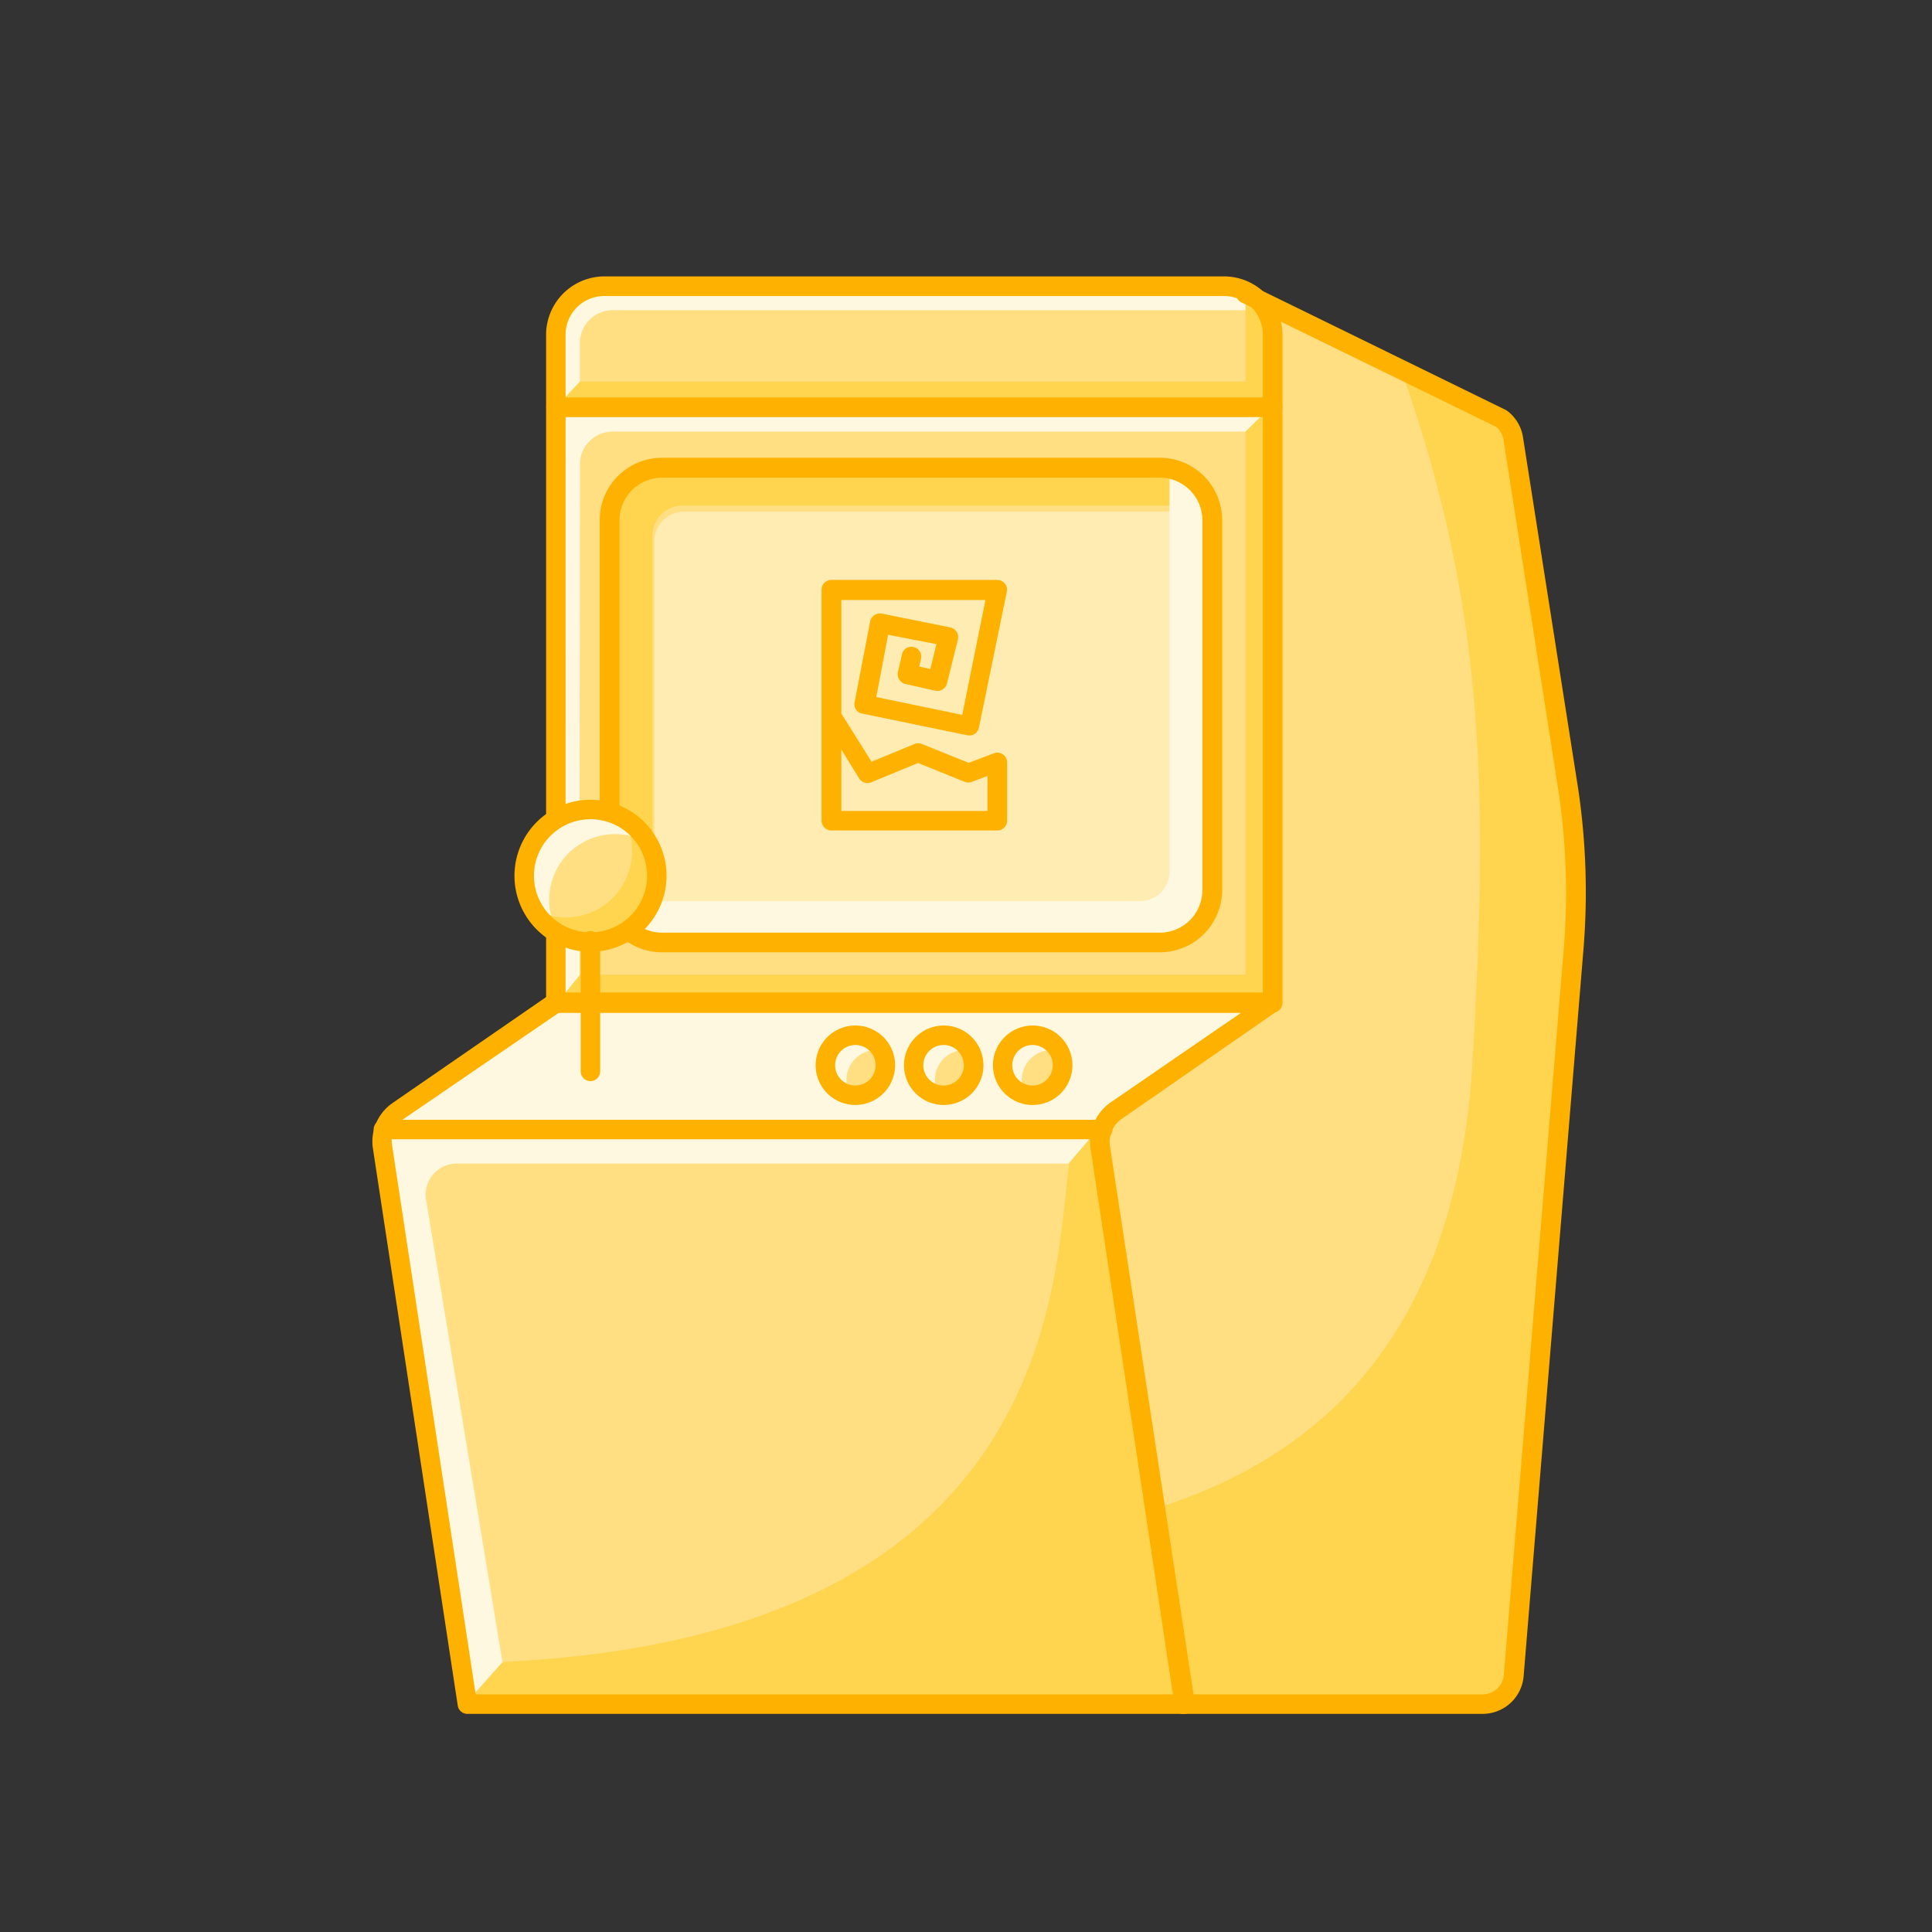
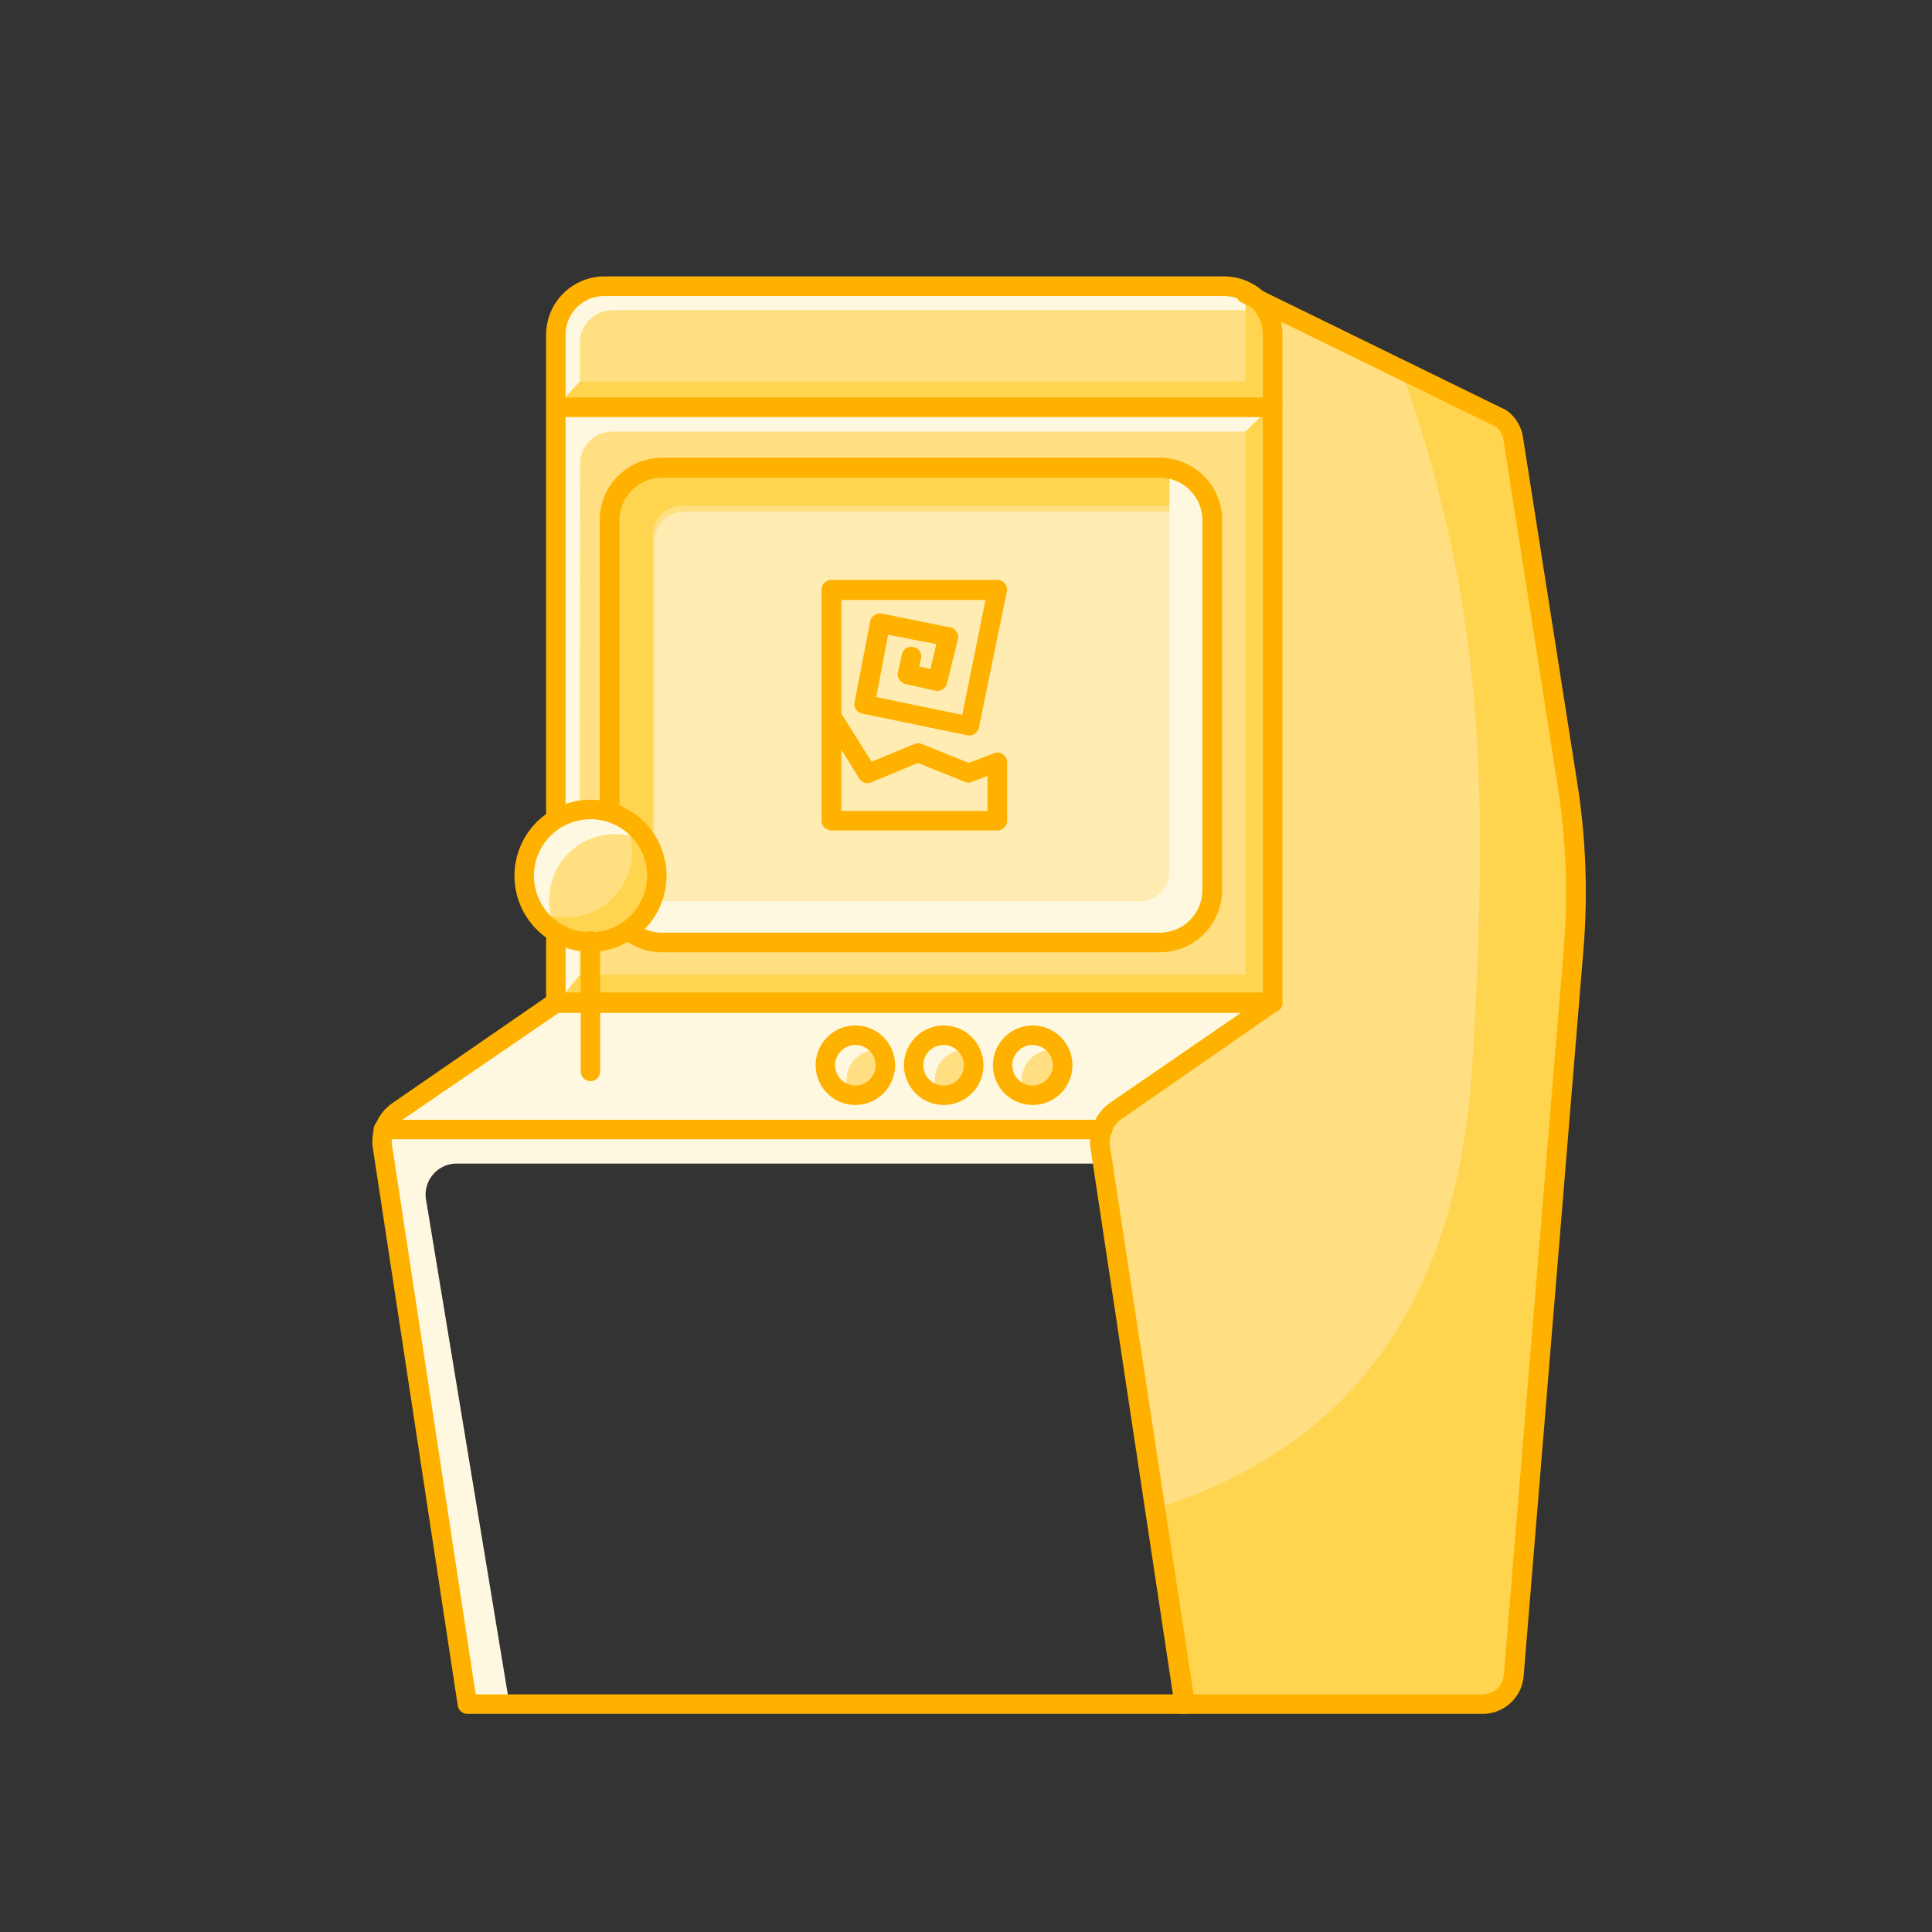
<svg xmlns="http://www.w3.org/2000/svg" width="800px" height="800px" viewBox="0 0 124 124" data-name="Layer 1" id="Layer_1">
  <rect x="0" y="0" width="124" height="124" fill="#333333" stroke="none" />
  <defs>
    <style>.cls-1{fill:#ffdf81;}.cls-2{fill:#fff8e1;}.cls-3{fill:#ffd44e;}.cls-4{fill:#ffecb2;}.cls-5{fill:#ffb100;}</style>
  </defs>
-   <path class="cls-1" d="M24.67,72.5c-.73.5-.39.21-.25,1.09l5.45,35.75h46L70.44,73.66c-.14-.92-.47-.68.3-1.2Z" />
  <path class="cls-2" d="M27.33,76.91v0a2,2,0,0,1,1.92-2.23l40.94,0a9.55,9.55,0,0,1,.09-2.12s-.85,0-.86,0l-44.62,0a2.17,2.17,0,0,0-.61,2.28l5.7,34.56H32.7Z" />
-   <path class="cls-3" d="M70.48,72.46l-1.85,2.16c-1,7.43-.67,30.34-36.37,32.05h0L30,109.2l46.27.14L70.81,73.66C70.67,72.74,69.71,73,70.48,72.46Z" />
  <path class="cls-1" d="M79.91,18.81l16.45,8.05a2,2,0,0,1,.76,1.29l3.54,22.56A44.38,44.38,0,0,1,101,60.88l-3.64,44.26a4.59,4.59,0,0,1-4.57,4.21H78.23a2.58,2.58,0,0,1-2.55-2.2L70.63,73.64a2.3,2.3,0,0,1,1-2.34l9-6.14A2.59,2.59,0,0,0,81.68,63V21.52A2.74,2.74,0,0,0,79.91,18.81Z" />
  <path class="cls-3" d="M100.89,50.71,97.36,28.15a2,2,0,0,0-.76-1.29l-6.69-3.15c5.51,15.37,5.58,27.59,4.6,44.4-.81,14-6.65,24.36-20.16,28.65l1.9,12.59H95.4a2,2,0,0,0,2-1.83l3.84-46.64A43.83,43.83,0,0,0,100.89,50.71Z" />
  <path class="cls-1" d="M81.68,64.08h-46V21.18a3.11,3.11,0,0,1,3.11-3.11H78.57a3.11,3.11,0,0,1,3.11,3.11Z" />
  <path class="cls-2" d="M37.22,22a2.1,2.1,0,0,1,2.09-2.09H81.15a.24.24,0,0,0,.22-.34c-.49-1.34-1.88-1.52-3.51-1.52H39a3.59,3.59,0,0,0-3.58,3.58V64.08l1.77.13Z" />
  <path class="cls-2" d="M37.22,29.79a2.1,2.1,0,0,1,2.09-2.09H81.15a.25.25,0,0,0,.22-.35c-.49-1.33-1.88-1.51-3.51-1.51H39a3.59,3.59,0,0,0-3.58,3.57v34.9l1.77.13Z" />
  <polygon class="cls-2" points="35.67 64.38 25.52 71.33 25.52 72.5 46.37 72.5 70.35 72.97 80.87 64.53 35.67 64.38" />
  <polygon class="cls-3" points="79.94 27.7 79.94 62.56 37.22 62.56 35.89 64.21 81.68 64.21 81.68 25.98 79.94 27.7" />
  <polygon class="cls-3" points="79.94 19.5 79.94 24.49 37.22 24.49 35.67 26.14 81.68 26.14 81.68 19.5 79.94 19.5" />
  <path class="cls-4" d="M42,34.69V60.3a3.68,3.68,0,0,0,.58.06H73.8a3.72,3.72,0,0,0,3.71-3.71v-23a3.59,3.59,0,0,0-.1-.81H43.89A1.91,1.91,0,0,0,42,34.69Z" />
  <path class="cls-3" d="M41.88,34.35a1.91,1.91,0,0,1,1.9-1.9H77.3a3.72,3.72,0,0,0-3.61-2.9H42.45a3.72,3.72,0,0,0-3.71,3.71V56.31A3.72,3.72,0,0,0,41.88,60Z" />
  <path class="cls-2" d="M75.06,55.94a1.9,1.9,0,0,1-1.9,1.9H39.64a3.71,3.71,0,0,0,3.61,2.9H73.56A4.66,4.66,0,0,0,78.2,56.1V34a4,4,0,0,0-3.14-4Z" />
  <path class="cls-5" d="M81.68,65h-46a.64.64,0,0,1-.63-.63V21.48a3.75,3.75,0,0,1,3.74-3.74H78.57a3.75,3.75,0,0,1,3.74,3.74v42.9A.63.63,0,0,1,81.68,65ZM36.3,63.75H81.05V21.48A2.48,2.48,0,0,0,78.57,19H38.78a2.48,2.48,0,0,0-2.48,2.48Z" />
  <path class="cls-5" d="M76,110H30a.62.62,0,0,1-.62-.53L23.93,73.68a3,3,0,0,1,1.24-2.87l10.15-7a.63.63,0,0,1,.35-.11h46a.62.62,0,0,1,.6.44.65.65,0,0,1-.24.71L72,71.81a1.78,1.78,0,0,0-.76,1.75l5.44,35.68a.64.64,0,0,1-.15.51A.64.64,0,0,1,76,110Zm-45.47-1.25H75.28L70,73.75a3.07,3.07,0,0,1,1.29-3L79.66,65H35.87l-10,6.84a1.68,1.68,0,0,0-.71,1.64Z" />
  <path class="cls-5" d="M95.16,110H76a.63.63,0,1,1,0-1.25H95.16a1.36,1.36,0,0,0,1.36-1.26l3.85-46.63a44.28,44.28,0,0,0-.33-10L96.5,28.24a1.33,1.33,0,0,0-.48-.85l-16.38-8a.63.63,0,0,1,.55-1.13l16.45,8.05.11.07a2.61,2.61,0,0,1,1,1.69l3.54,22.55a45.1,45.1,0,0,1,.34,10.32l-3.84,46.64A2.64,2.64,0,0,1,95.16,110Z" />
  <circle class="cls-1" cx="60.57" cy="68.37" r="1.92" />
  <circle class="cls-1" cx="66.28" cy="68.37" r="1.92" />
  <path class="cls-2" d="M60,69.32a1.92,1.92,0,0,1,1.92-1.93,2.32,2.32,0,0,1,.46.06,1.92,1.92,0,1,0-2.14,2.78A1.87,1.87,0,0,1,60,69.32Z" />
  <path class="cls-2" d="M65.58,69.32a1.92,1.92,0,0,1,1.92-1.93,2.32,2.32,0,0,1,.46.06,1.92,1.92,0,1,0-2.14,2.78A1.87,1.87,0,0,1,65.58,69.32Z" />
  <path class="cls-5" d="M60.57,70.92a2.55,2.55,0,1,1,2.55-2.55A2.55,2.55,0,0,1,60.57,70.92Zm0-3.85a1.3,1.3,0,1,0,1.29,1.3A1.3,1.3,0,0,0,60.57,67.07Z" />
  <circle class="cls-1" cx="54.9" cy="68.37" r="1.92" />
  <path class="cls-2" d="M54.33,69.32a1.92,1.92,0,0,1,1.92-1.93,2.13,2.13,0,0,1,.45.06,1.92,1.92,0,1,0-2.13,2.78A1.87,1.87,0,0,1,54.33,69.32Z" />
  <path class="cls-5" d="M54.9,70.92a2.55,2.55,0,1,1,2.55-2.55A2.56,2.56,0,0,1,54.9,70.92Zm0-3.85a1.3,1.3,0,1,0,1.3,1.3A1.3,1.3,0,0,0,54.9,67.07Z" />
  <path class="cls-5" d="M66.28,70.92a2.55,2.55,0,1,1,2.55-2.55A2.55,2.55,0,0,1,66.28,70.92Zm0-3.85a1.3,1.3,0,1,0,1.29,1.3A1.3,1.3,0,0,0,66.28,67.07Z" />
  <path class="cls-5" d="M74.44,61.12H42.49a4,4,0,0,1-4-4V33.38a4,4,0,0,1,4-4H74.44a4,4,0,0,1,4,4V57.14A4,4,0,0,1,74.44,61.12ZM42.49,30.66a2.73,2.73,0,0,0-2.73,2.72V57.14a2.73,2.73,0,0,0,2.73,2.72H74.44a2.73,2.73,0,0,0,2.73-2.72V33.38a2.73,2.73,0,0,0-2.73-2.72Z" />
  <path class="cls-5" d="M70.69,73.12h-46a.63.63,0,1,1,0-1.25h46a.63.63,0,1,1,0,1.25Z" />
  <path class="cls-5" d="M81.69,26.77h-46a.63.63,0,0,1-.63-.63.63.63,0,0,1,.63-.63h46a.63.63,0,0,1,.62.63A.63.63,0,0,1,81.69,26.77Z" />
  <circle class="cls-1" cx="37.9" cy="56.21" r="4.26" />
  <path class="cls-2" d="M36.47,54.78a4.25,4.25,0,0,1,5.12-.68,4.18,4.18,0,0,0-.68-.9,4.26,4.26,0,0,0-6,6,4,4,0,0,0,.9.68A4.25,4.25,0,0,1,36.47,54.78Z" />
  <path class="cls-3" d="M39.32,57.64a4.25,4.25,0,0,1-5.12.68,4.26,4.26,0,1,0,6.71-5.12,4.1,4.1,0,0,0-.9-.68A4.25,4.25,0,0,1,39.32,57.64Z" />
  <path class="cls-5" d="M37.9,69.39a.63.63,0,0,1-.63-.63V60.47a.63.63,0,1,1,1.25,0v8.29A.63.63,0,0,1,37.9,69.39Z" />
  <path class="cls-5" d="M37.9,61.09a4.88,4.88,0,1,1,4.88-4.88A4.89,4.89,0,0,1,37.9,61.09Zm0-8.51a3.63,3.63,0,1,0,3.63,3.63A3.63,3.63,0,0,0,37.9,52.58Z" />
  <path class="cls-5" d="M64,53.3H53.36a.63.63,0,0,1-.63-.63V37.85a.63.63,0,0,1,.63-.63H64a.62.62,0,0,1,.49.23.61.61,0,0,1,.13.52L62.83,46.7a.63.63,0,0,1-.27.4.62.62,0,0,1-.48.09L55.34,45.8a.61.61,0,0,1-.49-.73l1-5.19a.62.62,0,0,1,.27-.4.66.66,0,0,1,.47-.1l4.4.89a.67.67,0,0,1,.41.28.65.65,0,0,1,.08.49l-.7,2.83a.64.64,0,0,1-.75.46l-1.92-.43a.65.65,0,0,1-.48-.75L57.89,42a.61.61,0,0,1,.75-.47.62.62,0,0,1,.47.75l-.11.5.71.16.39-1.6L57,40.74l-.76,4,5.52,1.14,1.49-7.37H54v7.29l1.94,3.09,2.76-1.14a.64.64,0,0,1,.47,0l3,1.21,1.62-.61a.6.6,0,0,1,.58.07.61.61,0,0,1,.27.51v3.78A.63.63,0,0,1,64,53.3ZM54,52.05h9.38V49.8l-1,.38a.61.61,0,0,1-.46,0l-3-1.21-3,1.24a.62.62,0,0,1-.77-.24L54,48.11Z" />
</svg>